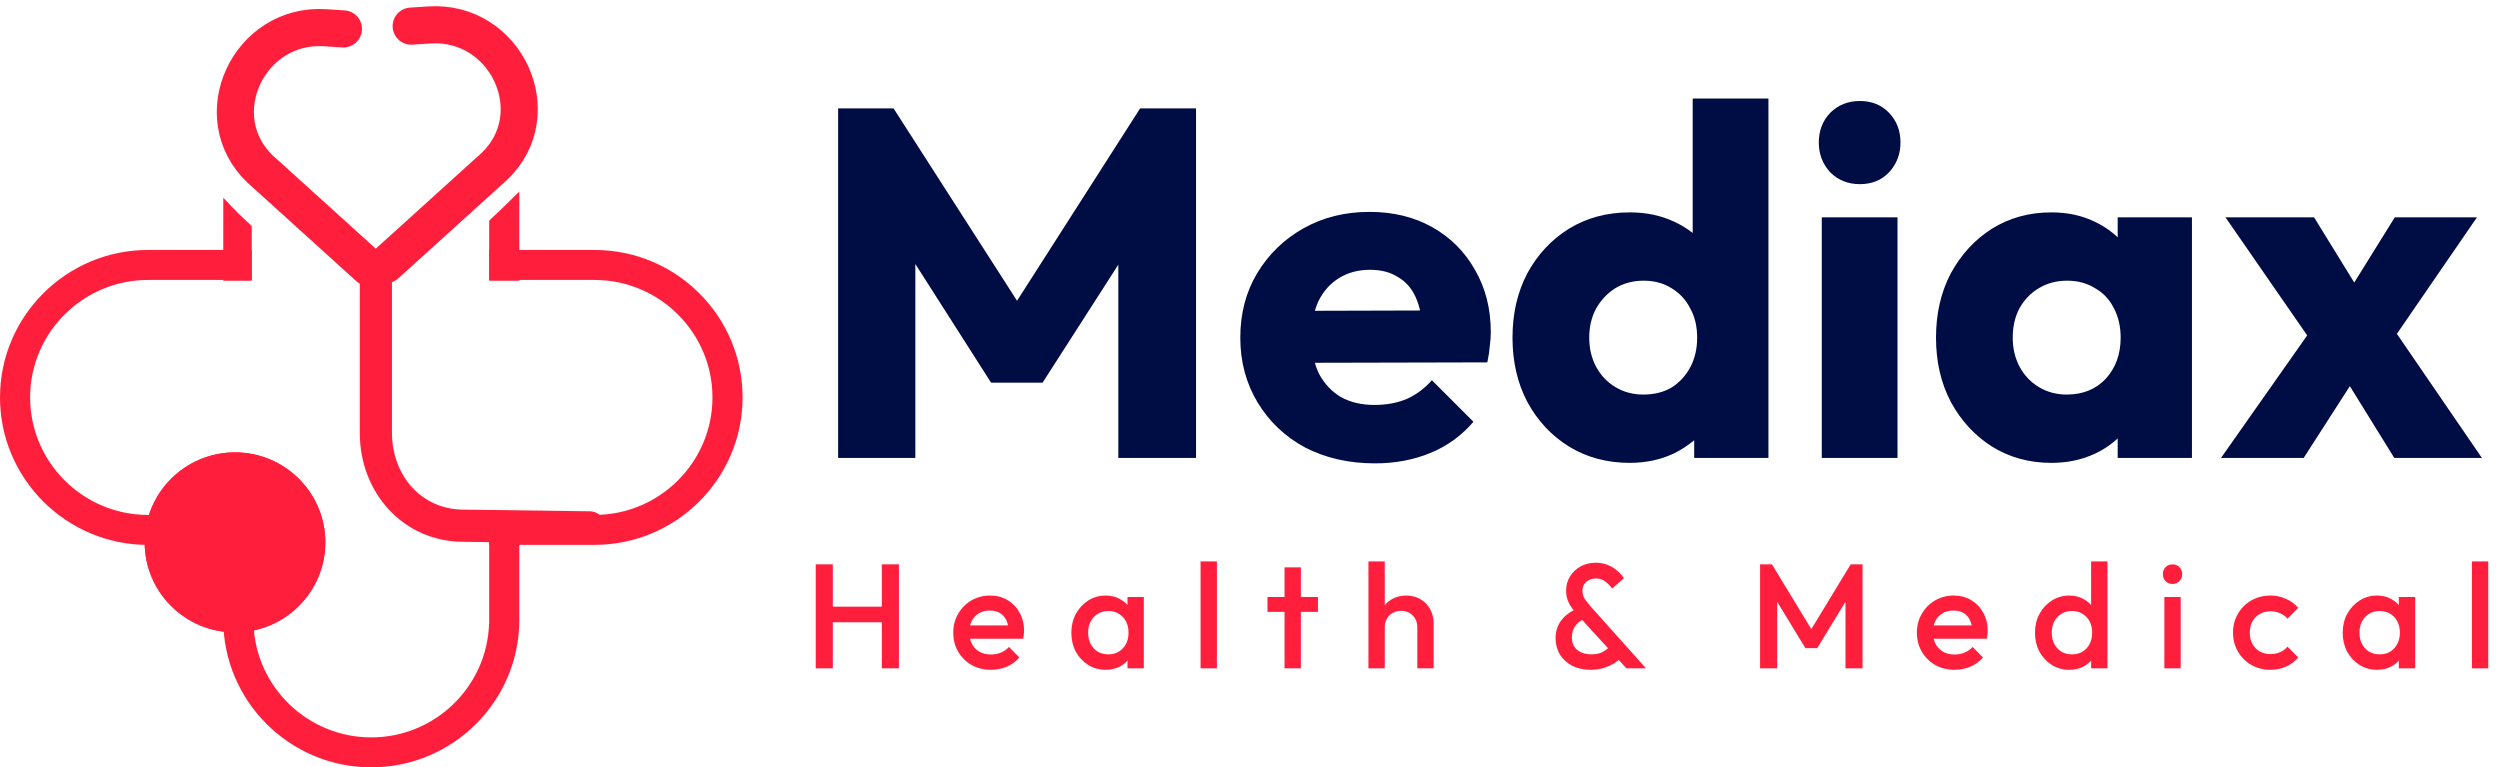
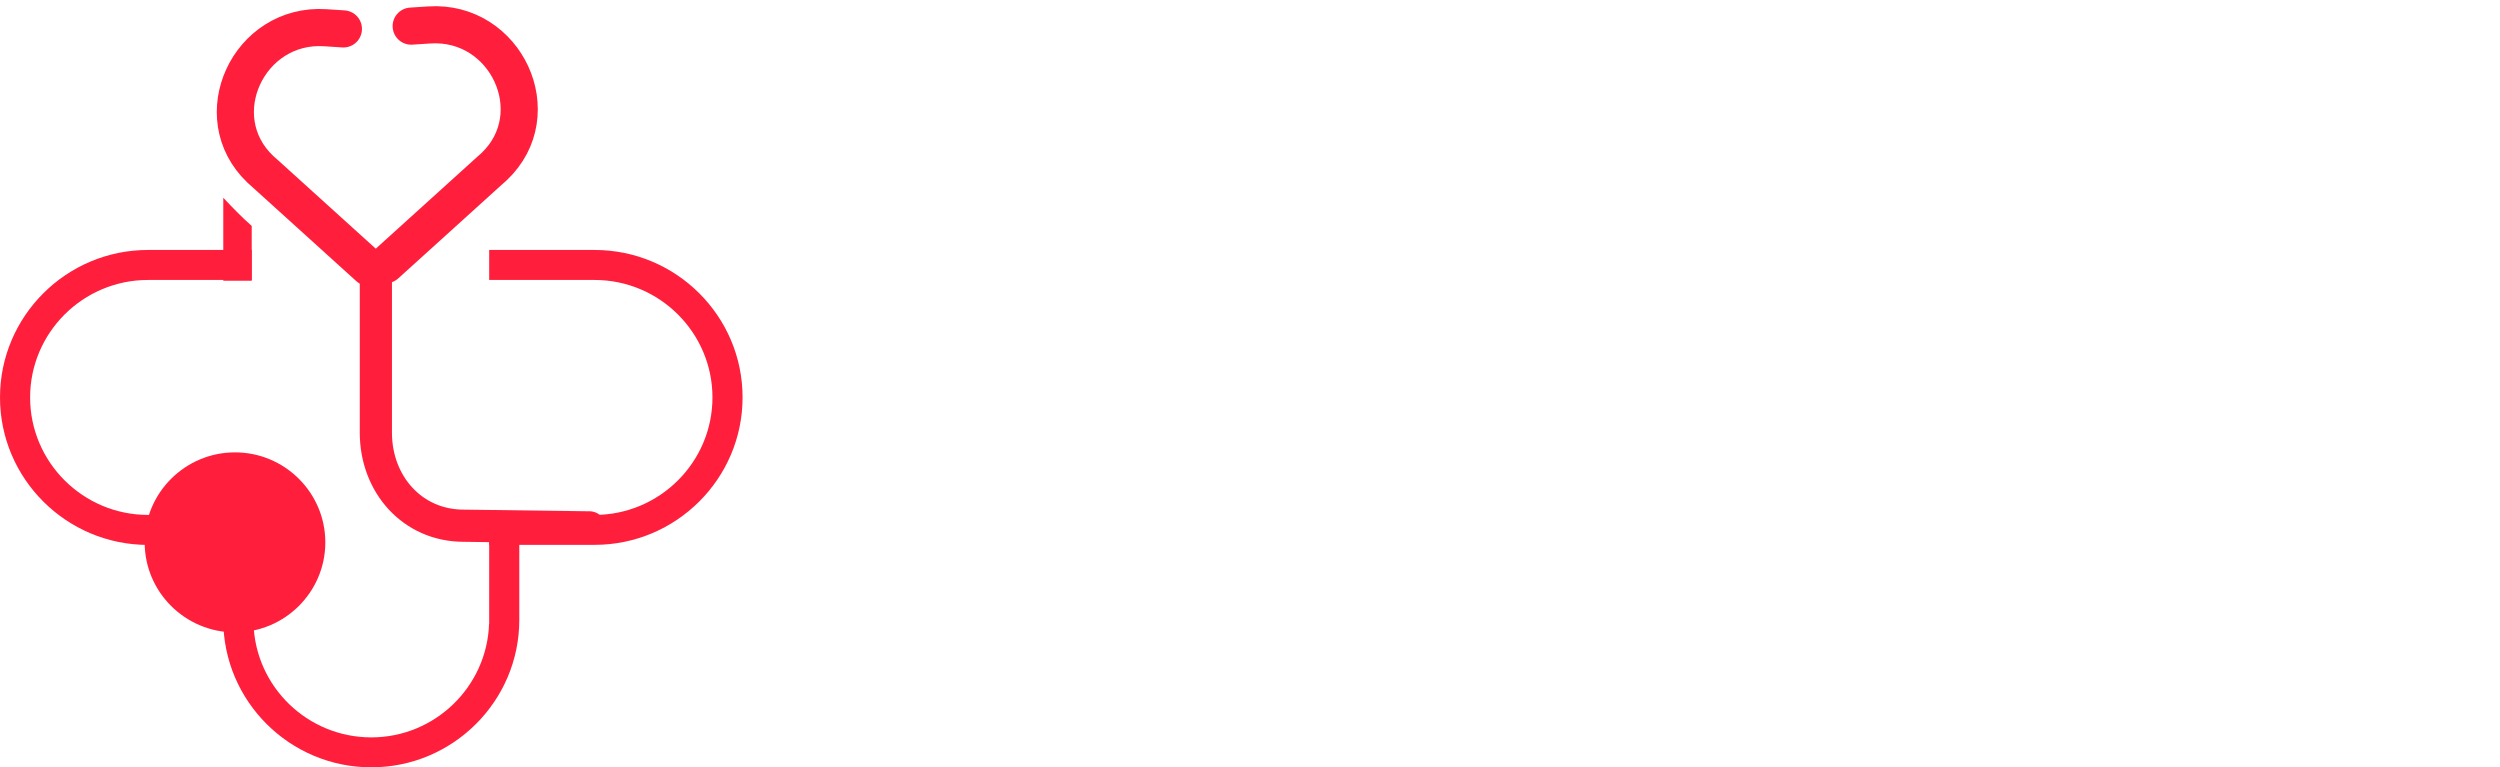
<svg xmlns="http://www.w3.org/2000/svg" width="202" height="62" viewBox="0 0 202 62" fill="none">
-   <path d="M65.912 54V45.6H67.292V54H65.912ZM71.252 54V45.6H72.632V54H71.252ZM66.86 50.28V49.02H71.552V50.28H66.86ZM80.071 54.12C79.495 54.12 78.975 53.992 78.511 53.736C78.055 53.472 77.691 53.112 77.419 52.656C77.155 52.2 77.023 51.688 77.023 51.12C77.023 50.552 77.155 50.044 77.419 49.596C77.683 49.14 78.039 48.78 78.487 48.516C78.943 48.252 79.447 48.12 79.999 48.12C80.535 48.12 81.007 48.244 81.415 48.492C81.831 48.74 82.155 49.08 82.387 49.512C82.627 49.944 82.747 50.436 82.747 50.988C82.747 51.084 82.739 51.184 82.723 51.288C82.715 51.384 82.699 51.492 82.675 51.612H77.947V50.532H81.991L81.499 50.964C81.483 50.612 81.415 50.316 81.295 50.076C81.175 49.836 81.003 49.652 80.779 49.524C80.563 49.396 80.295 49.332 79.975 49.332C79.639 49.332 79.347 49.404 79.099 49.548C78.851 49.692 78.659 49.896 78.523 50.16C78.387 50.416 78.319 50.724 78.319 51.084C78.319 51.444 78.391 51.76 78.535 52.032C78.679 52.304 78.883 52.516 79.147 52.668C79.411 52.812 79.715 52.884 80.059 52.884C80.355 52.884 80.627 52.832 80.875 52.728C81.131 52.624 81.347 52.472 81.523 52.272L82.363 53.124C82.083 53.452 81.743 53.7 81.343 53.868C80.943 54.036 80.519 54.12 80.071 54.12ZM89.337 54.12C88.817 54.12 88.345 53.988 87.921 53.724C87.505 53.46 87.173 53.104 86.925 52.656C86.685 52.2 86.565 51.692 86.565 51.132C86.565 50.564 86.685 50.056 86.925 49.608C87.173 49.152 87.505 48.792 87.921 48.528C88.345 48.256 88.817 48.12 89.337 48.12C89.777 48.12 90.165 48.216 90.501 48.408C90.845 48.592 91.117 48.848 91.317 49.176C91.517 49.504 91.617 49.876 91.617 50.292V51.948C91.617 52.364 91.517 52.736 91.317 53.064C91.125 53.392 90.857 53.652 90.513 53.844C90.169 54.028 89.777 54.12 89.337 54.12ZM89.553 52.872C90.041 52.872 90.433 52.708 90.729 52.38C91.033 52.052 91.185 51.632 91.185 51.12C91.185 50.776 91.117 50.472 90.981 50.208C90.845 49.944 90.653 49.74 90.405 49.596C90.165 49.444 89.881 49.368 89.553 49.368C89.233 49.368 88.949 49.444 88.701 49.596C88.461 49.74 88.269 49.944 88.125 50.208C87.989 50.472 87.921 50.776 87.921 51.12C87.921 51.464 87.989 51.768 88.125 52.032C88.269 52.296 88.461 52.504 88.701 52.656C88.949 52.8 89.233 52.872 89.553 52.872ZM91.101 54V52.452L91.329 51.048L91.101 49.656V48.24H92.421V54H91.101ZM97.006 54V45.36H98.326V54H97.006ZM103.791 54V45.84H105.111V54H103.791ZM102.411 49.44V48.24H106.491V49.44H102.411ZM114.518 54V50.676C114.518 50.292 114.394 49.976 114.146 49.728C113.906 49.48 113.594 49.356 113.21 49.356C112.954 49.356 112.726 49.412 112.526 49.524C112.326 49.636 112.17 49.792 112.058 49.992C111.946 50.192 111.89 50.42 111.89 50.676L111.374 50.388C111.374 49.948 111.47 49.56 111.662 49.224C111.854 48.88 112.118 48.612 112.454 48.42C112.798 48.22 113.182 48.12 113.606 48.12C114.038 48.12 114.422 48.216 114.758 48.408C115.094 48.6 115.358 48.868 115.55 49.212C115.742 49.548 115.838 49.94 115.838 50.388V54H114.518ZM110.57 54V45.36H111.89V54H110.57ZM131.414 54L127.43 49.644C127.134 49.316 126.91 49.004 126.758 48.708C126.614 48.412 126.542 48.084 126.542 47.724C126.542 47.3 126.646 46.92 126.854 46.584C127.062 46.24 127.346 45.968 127.706 45.768C128.066 45.568 128.478 45.468 128.942 45.468C129.294 45.468 129.614 45.528 129.902 45.648C130.19 45.76 130.442 45.912 130.658 46.104C130.882 46.288 131.066 46.492 131.21 46.716L130.262 47.556C130.086 47.316 129.894 47.12 129.686 46.968C129.486 46.816 129.238 46.74 128.942 46.74C128.638 46.74 128.382 46.832 128.174 47.016C127.966 47.192 127.862 47.416 127.862 47.688C127.862 47.96 127.918 48.184 128.03 48.36C128.142 48.536 128.298 48.74 128.498 48.972L132.998 54H131.414ZM128.546 54.12C127.97 54.12 127.466 54.012 127.034 53.796C126.61 53.572 126.278 53.268 126.038 52.884C125.806 52.492 125.69 52.048 125.69 51.552C125.69 51.048 125.826 50.596 126.098 50.196C126.378 49.796 126.786 49.472 127.322 49.224L127.934 50.028C127.638 50.188 127.41 50.388 127.25 50.628C127.09 50.86 127.01 51.156 127.01 51.516C127.01 51.804 127.074 52.048 127.202 52.248C127.338 52.448 127.526 52.604 127.766 52.716C128.006 52.82 128.282 52.872 128.594 52.872C129.002 52.872 129.338 52.788 129.602 52.62C129.874 52.452 130.078 52.252 130.214 52.02L131.078 53.028C130.91 53.236 130.694 53.424 130.43 53.592C130.166 53.752 129.874 53.88 129.554 53.976C129.234 54.072 128.898 54.12 128.546 54.12ZM142.215 54V45.6H143.175L146.667 51.348H146.043L149.535 45.6H150.495V54H149.115V48.024L149.427 48.108L146.835 52.368H145.875L143.283 48.108L143.595 48.024V54H142.215ZM157.932 54.12C157.356 54.12 156.836 53.992 156.372 53.736C155.916 53.472 155.552 53.112 155.28 52.656C155.016 52.2 154.884 51.688 154.884 51.12C154.884 50.552 155.016 50.044 155.28 49.596C155.544 49.14 155.9 48.78 156.348 48.516C156.804 48.252 157.308 48.12 157.86 48.12C158.396 48.12 158.868 48.244 159.276 48.492C159.692 48.74 160.016 49.08 160.248 49.512C160.488 49.944 160.608 50.436 160.608 50.988C160.608 51.084 160.6 51.184 160.584 51.288C160.576 51.384 160.56 51.492 160.536 51.612H155.808V50.532H159.852L159.36 50.964C159.344 50.612 159.276 50.316 159.156 50.076C159.036 49.836 158.864 49.652 158.64 49.524C158.424 49.396 158.156 49.332 157.836 49.332C157.5 49.332 157.208 49.404 156.96 49.548C156.712 49.692 156.52 49.896 156.384 50.16C156.248 50.416 156.18 50.724 156.18 51.084C156.18 51.444 156.252 51.76 156.396 52.032C156.54 52.304 156.744 52.516 157.008 52.668C157.272 52.812 157.576 52.884 157.92 52.884C158.216 52.884 158.488 52.832 158.736 52.728C158.992 52.624 159.208 52.472 159.384 52.272L160.224 53.124C159.944 53.452 159.604 53.7 159.204 53.868C158.804 54.036 158.38 54.12 157.932 54.12ZM167.198 54.12C166.678 54.12 166.206 53.988 165.782 53.724C165.366 53.46 165.034 53.104 164.786 52.656C164.546 52.2 164.426 51.692 164.426 51.132C164.426 50.564 164.546 50.056 164.786 49.608C165.034 49.152 165.366 48.792 165.782 48.528C166.206 48.256 166.678 48.12 167.198 48.12C167.638 48.12 168.026 48.216 168.362 48.408C168.706 48.592 168.978 48.848 169.178 49.176C169.378 49.504 169.478 49.876 169.478 50.292V51.948C169.478 52.364 169.378 52.736 169.178 53.064C168.986 53.392 168.718 53.652 168.374 53.844C168.03 54.028 167.638 54.12 167.198 54.12ZM167.414 52.872C167.742 52.872 168.026 52.8 168.266 52.656C168.514 52.504 168.706 52.296 168.842 52.032C168.978 51.768 169.046 51.464 169.046 51.12C169.046 50.776 168.978 50.472 168.842 50.208C168.706 49.944 168.514 49.74 168.266 49.596C168.026 49.444 167.742 49.368 167.414 49.368C167.094 49.368 166.81 49.444 166.562 49.596C166.322 49.74 166.13 49.944 165.986 50.208C165.85 50.472 165.782 50.776 165.782 51.12C165.782 51.464 165.85 51.768 165.986 52.032C166.13 52.296 166.322 52.504 166.562 52.656C166.81 52.8 167.094 52.872 167.414 52.872ZM170.282 54H168.962V52.452L169.19 51.048L168.962 49.656V45.36H170.282V54ZM174.879 54V48.24H176.199V54H174.879ZM175.539 47.184C175.315 47.184 175.127 47.108 174.975 46.956C174.831 46.804 174.759 46.616 174.759 46.392C174.759 46.168 174.831 45.98 174.975 45.828C175.127 45.676 175.315 45.6 175.539 45.6C175.771 45.6 175.959 45.676 176.103 45.828C176.247 45.98 176.319 46.168 176.319 46.392C176.319 46.616 176.247 46.804 176.103 46.956C175.959 47.108 175.771 47.184 175.539 47.184ZM183.452 54.12C182.884 54.12 182.368 53.988 181.904 53.724C181.448 53.46 181.088 53.1 180.824 52.644C180.56 52.188 180.428 51.68 180.428 51.12C180.428 50.552 180.56 50.044 180.824 49.596C181.088 49.14 181.448 48.78 181.904 48.516C182.368 48.252 182.884 48.12 183.452 48.12C183.9 48.12 184.316 48.208 184.7 48.384C185.092 48.552 185.424 48.796 185.696 49.116L184.832 49.992C184.664 49.792 184.46 49.644 184.22 49.548C183.988 49.444 183.732 49.392 183.452 49.392C183.124 49.392 182.832 49.468 182.576 49.62C182.328 49.764 182.132 49.964 181.988 50.22C181.852 50.476 181.784 50.776 181.784 51.12C181.784 51.456 181.852 51.756 181.988 52.02C182.132 52.276 182.328 52.48 182.576 52.632C182.832 52.776 183.124 52.848 183.452 52.848C183.732 52.848 183.988 52.8 184.22 52.704C184.46 52.6 184.664 52.448 184.832 52.248L185.696 53.124C185.424 53.444 185.092 53.692 184.7 53.868C184.316 54.036 183.9 54.12 183.452 54.12ZM192.062 54.12C191.542 54.12 191.07 53.988 190.646 53.724C190.23 53.46 189.898 53.104 189.65 52.656C189.41 52.2 189.29 51.692 189.29 51.132C189.29 50.564 189.41 50.056 189.65 49.608C189.898 49.152 190.23 48.792 190.646 48.528C191.07 48.256 191.542 48.12 192.062 48.12C192.502 48.12 192.89 48.216 193.226 48.408C193.57 48.592 193.842 48.848 194.042 49.176C194.242 49.504 194.342 49.876 194.342 50.292V51.948C194.342 52.364 194.242 52.736 194.042 53.064C193.85 53.392 193.582 53.652 193.238 53.844C192.894 54.028 192.502 54.12 192.062 54.12ZM192.278 52.872C192.766 52.872 193.158 52.708 193.454 52.38C193.758 52.052 193.91 51.632 193.91 51.12C193.91 50.776 193.842 50.472 193.706 50.208C193.57 49.944 193.378 49.74 193.13 49.596C192.89 49.444 192.606 49.368 192.278 49.368C191.958 49.368 191.674 49.444 191.426 49.596C191.186 49.74 190.994 49.944 190.85 50.208C190.714 50.472 190.646 50.776 190.646 51.12C190.646 51.464 190.714 51.768 190.85 52.032C190.994 52.296 191.186 52.504 191.426 52.656C191.674 52.8 191.958 52.872 192.278 52.872ZM193.826 54V52.452L194.054 51.048L193.826 49.656V48.24H195.146V54H193.826ZM199.731 54V45.36H201.051V54H199.731Z" fill="#FF1F3C" />
-   <path d="M67.72 37V8.76H72.2L83.32 26.08H81.04L92.12 8.76H96.64V37H90.36V19.36L91.48 19.64L84.24 30.92H80.08L72.88 19.64L73.96 19.36V37H67.72ZM111.096 37.44C108.989 37.44 107.109 37.013 105.456 36.16C103.829 35.28 102.549 34.067 101.616 32.52C100.683 30.973 100.216 29.227 100.216 27.28C100.216 25.333 100.669 23.6 101.576 22.08C102.509 20.533 103.763 19.32 105.336 18.44C106.909 17.56 108.683 17.12 110.656 17.12C112.576 17.12 114.269 17.533 115.736 18.36C117.203 19.187 118.349 20.333 119.176 21.8C120.029 23.267 120.456 24.947 120.456 26.84C120.456 27.187 120.429 27.56 120.376 27.96C120.349 28.333 120.283 28.773 120.176 29.28L103.416 29.32V25.12L117.576 25.08L114.936 26.84C114.909 25.72 114.736 24.8 114.416 24.08C114.096 23.333 113.616 22.773 112.976 22.4C112.363 22 111.603 21.8 110.696 21.8C109.736 21.8 108.896 22.027 108.176 22.48C107.483 22.907 106.936 23.52 106.536 24.32C106.163 25.12 105.976 26.093 105.976 27.24C105.976 28.387 106.176 29.373 106.576 30.2C107.003 31 107.589 31.627 108.336 32.08C109.109 32.507 110.016 32.72 111.056 32.72C112.016 32.72 112.883 32.56 113.656 32.24C114.429 31.893 115.109 31.387 115.696 30.72L119.056 34.08C118.096 35.2 116.936 36.04 115.576 36.6C114.216 37.16 112.723 37.44 111.096 37.44ZM131.69 37.4C129.85 37.4 128.21 36.96 126.77 36.08C125.357 35.2 124.237 34 123.41 32.48C122.61 30.96 122.21 29.227 122.21 27.28C122.21 25.333 122.61 23.6 123.41 22.08C124.237 20.56 125.357 19.36 126.77 18.48C128.21 17.6 129.85 17.16 131.69 17.16C133.023 17.16 134.223 17.413 135.29 17.92C136.383 18.427 137.277 19.133 137.97 20.04C138.69 20.92 139.09 21.933 139.17 23.08V31.28C139.09 32.427 138.703 33.467 138.01 34.4C137.317 35.307 136.423 36.04 135.33 36.6C134.237 37.133 133.023 37.4 131.69 37.4ZM132.77 31.88C133.65 31.88 134.41 31.693 135.05 31.32C135.69 30.92 136.197 30.373 136.57 29.68C136.943 28.987 137.13 28.187 137.13 27.28C137.13 26.373 136.943 25.587 136.57 24.92C136.223 24.227 135.717 23.68 135.05 23.28C134.41 22.88 133.663 22.68 132.81 22.68C131.957 22.68 131.197 22.88 130.53 23.28C129.89 23.68 129.37 24.227 128.97 24.92C128.597 25.613 128.41 26.4 128.41 27.28C128.41 28.16 128.597 28.947 128.97 29.64C129.343 30.333 129.863 30.88 130.53 31.28C131.197 31.68 131.943 31.88 132.77 31.88ZM142.89 37H136.89V31.76L137.81 27.04L136.77 22.32V7.96H142.89V37ZM147.199 37V17.56H153.319V37H147.199ZM150.279 14.88C149.319 14.88 148.519 14.56 147.879 13.92C147.266 13.253 146.959 12.453 146.959 11.52C146.959 10.56 147.266 9.76 147.879 9.12C148.519 8.48 149.319 8.16 150.279 8.16C151.239 8.16 152.026 8.48 152.639 9.12C153.252 9.76 153.559 10.56 153.559 11.52C153.559 12.453 153.252 13.253 152.639 13.92C152.026 14.56 151.239 14.88 150.279 14.88ZM165.749 37.4C163.962 37.4 162.362 36.96 160.949 36.08C159.562 35.2 158.455 34 157.629 32.48C156.829 30.96 156.429 29.227 156.429 27.28C156.429 25.333 156.829 23.6 157.629 22.08C158.455 20.56 159.562 19.36 160.949 18.48C162.362 17.6 163.962 17.16 165.749 17.16C167.055 17.16 168.229 17.413 169.269 17.92C170.335 18.427 171.202 19.133 171.869 20.04C172.535 20.92 172.909 21.933 172.989 23.08V31.48C172.909 32.627 172.535 33.653 171.869 34.56C171.229 35.44 170.375 36.133 169.309 36.64C168.242 37.147 167.055 37.4 165.749 37.4ZM166.989 31.88C168.295 31.88 169.349 31.453 170.149 30.6C170.949 29.72 171.349 28.613 171.349 27.28C171.349 26.373 171.162 25.573 170.789 24.88C170.442 24.187 169.935 23.653 169.269 23.28C168.629 22.88 167.882 22.68 167.029 22.68C166.175 22.68 165.415 22.88 164.749 23.28C164.109 23.653 163.589 24.187 163.189 24.88C162.815 25.573 162.629 26.373 162.629 27.28C162.629 28.16 162.815 28.947 163.189 29.64C163.562 30.333 164.082 30.88 164.749 31.28C165.415 31.68 166.162 31.88 166.989 31.88ZM171.109 37V31.76L172.029 27.04L171.109 22.32V17.56H177.109V37H171.109ZM193.458 37L188.778 29.44L187.458 28.6L179.818 17.56H186.978L191.338 24.64L192.618 25.44L200.538 37H193.458ZM179.458 37L187.418 25.68L190.898 29.6L186.138 37H179.458ZM192.578 28.56L189.098 24.64L193.498 17.56H200.138L192.578 28.56Z" fill="#000D44" />
  <path d="M18.041 15.977V22.686H20.339V18.257C19.538 17.543 18.782 16.775 18.041 15.977Z" fill="#FF1F3C" />
-   <path d="M39.526 17.828V22.686H41.959V15.478C41.158 16.271 40.347 17.059 39.526 17.828Z" fill="#FF1F3C" />
  <path d="M39.526 41.67V50.423H39.516C39.336 55.501 35.136 59.581 30 59.581C24.859 59.581 20.659 55.506 20.484 50.423H20.474V41.67H18.041V50.084C18.041 56.653 23.407 62 30 62C36.593 62 41.959 56.653 41.959 50.084V41.67H39.526Z" fill="#FF1F3C" />
  <path d="M20.474 41.67H13.851V41.605H11.959C6.708 41.605 2.433 37.345 2.433 32.113C2.433 26.881 6.708 22.621 11.959 22.621H20.339V20.197H11.959C5.366 20.197 0 25.544 0 32.113C0 38.682 5.366 44.029 11.959 44.029H20.474V41.67Z" fill="#FF1F3C" />
  <path d="M48.041 20.197H39.526V22.621H48.041C53.292 22.621 57.567 26.881 57.567 32.113C57.567 37.345 53.292 41.605 48.041 41.605H44.932V41.67H39.526V44.024H48.041C54.634 44.024 60 38.677 60 32.108C60 25.539 54.634 20.197 48.041 20.197Z" fill="#FF1F3C" />
-   <path d="M18.987 51.096C14.963 51.096 11.689 47.834 11.689 43.824C11.689 39.814 14.963 36.552 18.987 36.552C23.012 36.552 26.286 39.814 26.286 43.824C26.286 47.834 23.012 51.096 18.987 51.096ZM18.987 38.976C16.304 38.976 14.122 41.151 14.122 43.824C14.122 46.498 16.304 48.672 18.987 48.672C21.67 48.672 23.853 46.498 23.853 43.824C23.853 41.151 21.67 38.976 18.987 38.976Z" fill="#FF1F3C" />
  <path d="M22.673 47.634C24.784 45.531 24.784 42.12 22.673 40.016C20.561 37.913 17.138 37.913 15.027 40.016C12.916 42.12 12.916 45.531 15.027 47.634C17.138 49.738 20.561 49.738 22.673 47.634Z" fill="#FF1F3C" />
  <path d="M18.987 51.096C14.963 51.096 11.689 47.834 11.689 43.824C11.689 39.814 14.963 36.552 18.987 36.552C23.012 36.552 26.286 39.814 26.286 43.824C26.286 47.834 23.012 51.096 18.987 51.096ZM18.987 38.976C16.304 38.976 14.122 41.151 14.122 43.824C14.122 46.498 16.304 48.672 18.987 48.672C21.67 48.672 23.853 46.498 23.853 43.824C23.853 41.151 21.67 38.976 18.987 38.976Z" fill="#FF1F3C" />
  <path d="M30.37 21.474V34.966C30.37 39.111 33.309 42.478 37.469 42.478L47.636 42.612" stroke="#FF1F3C" stroke-width="2.6" stroke-miterlimit="10" stroke-linecap="round" stroke-linejoin="round" />
  <path d="M27.747 2.336L26.291 2.241C20.083 1.827 16.544 9.413 21.044 13.688C21.165 13.803 21.295 13.917 21.425 14.027L29.8 21.608" stroke="#FF1F3C" stroke-width="3" stroke-miterlimit="10" stroke-linecap="round" stroke-linejoin="round" />
  <path d="M33.224 2.111L34.681 2.016C40.888 1.602 44.427 9.189 39.927 13.463C39.806 13.578 39.676 13.693 39.546 13.803L31.171 21.384" stroke="#FF1F3C" stroke-width="3" stroke-miterlimit="10" stroke-linecap="round" stroke-linejoin="round" />
</svg>